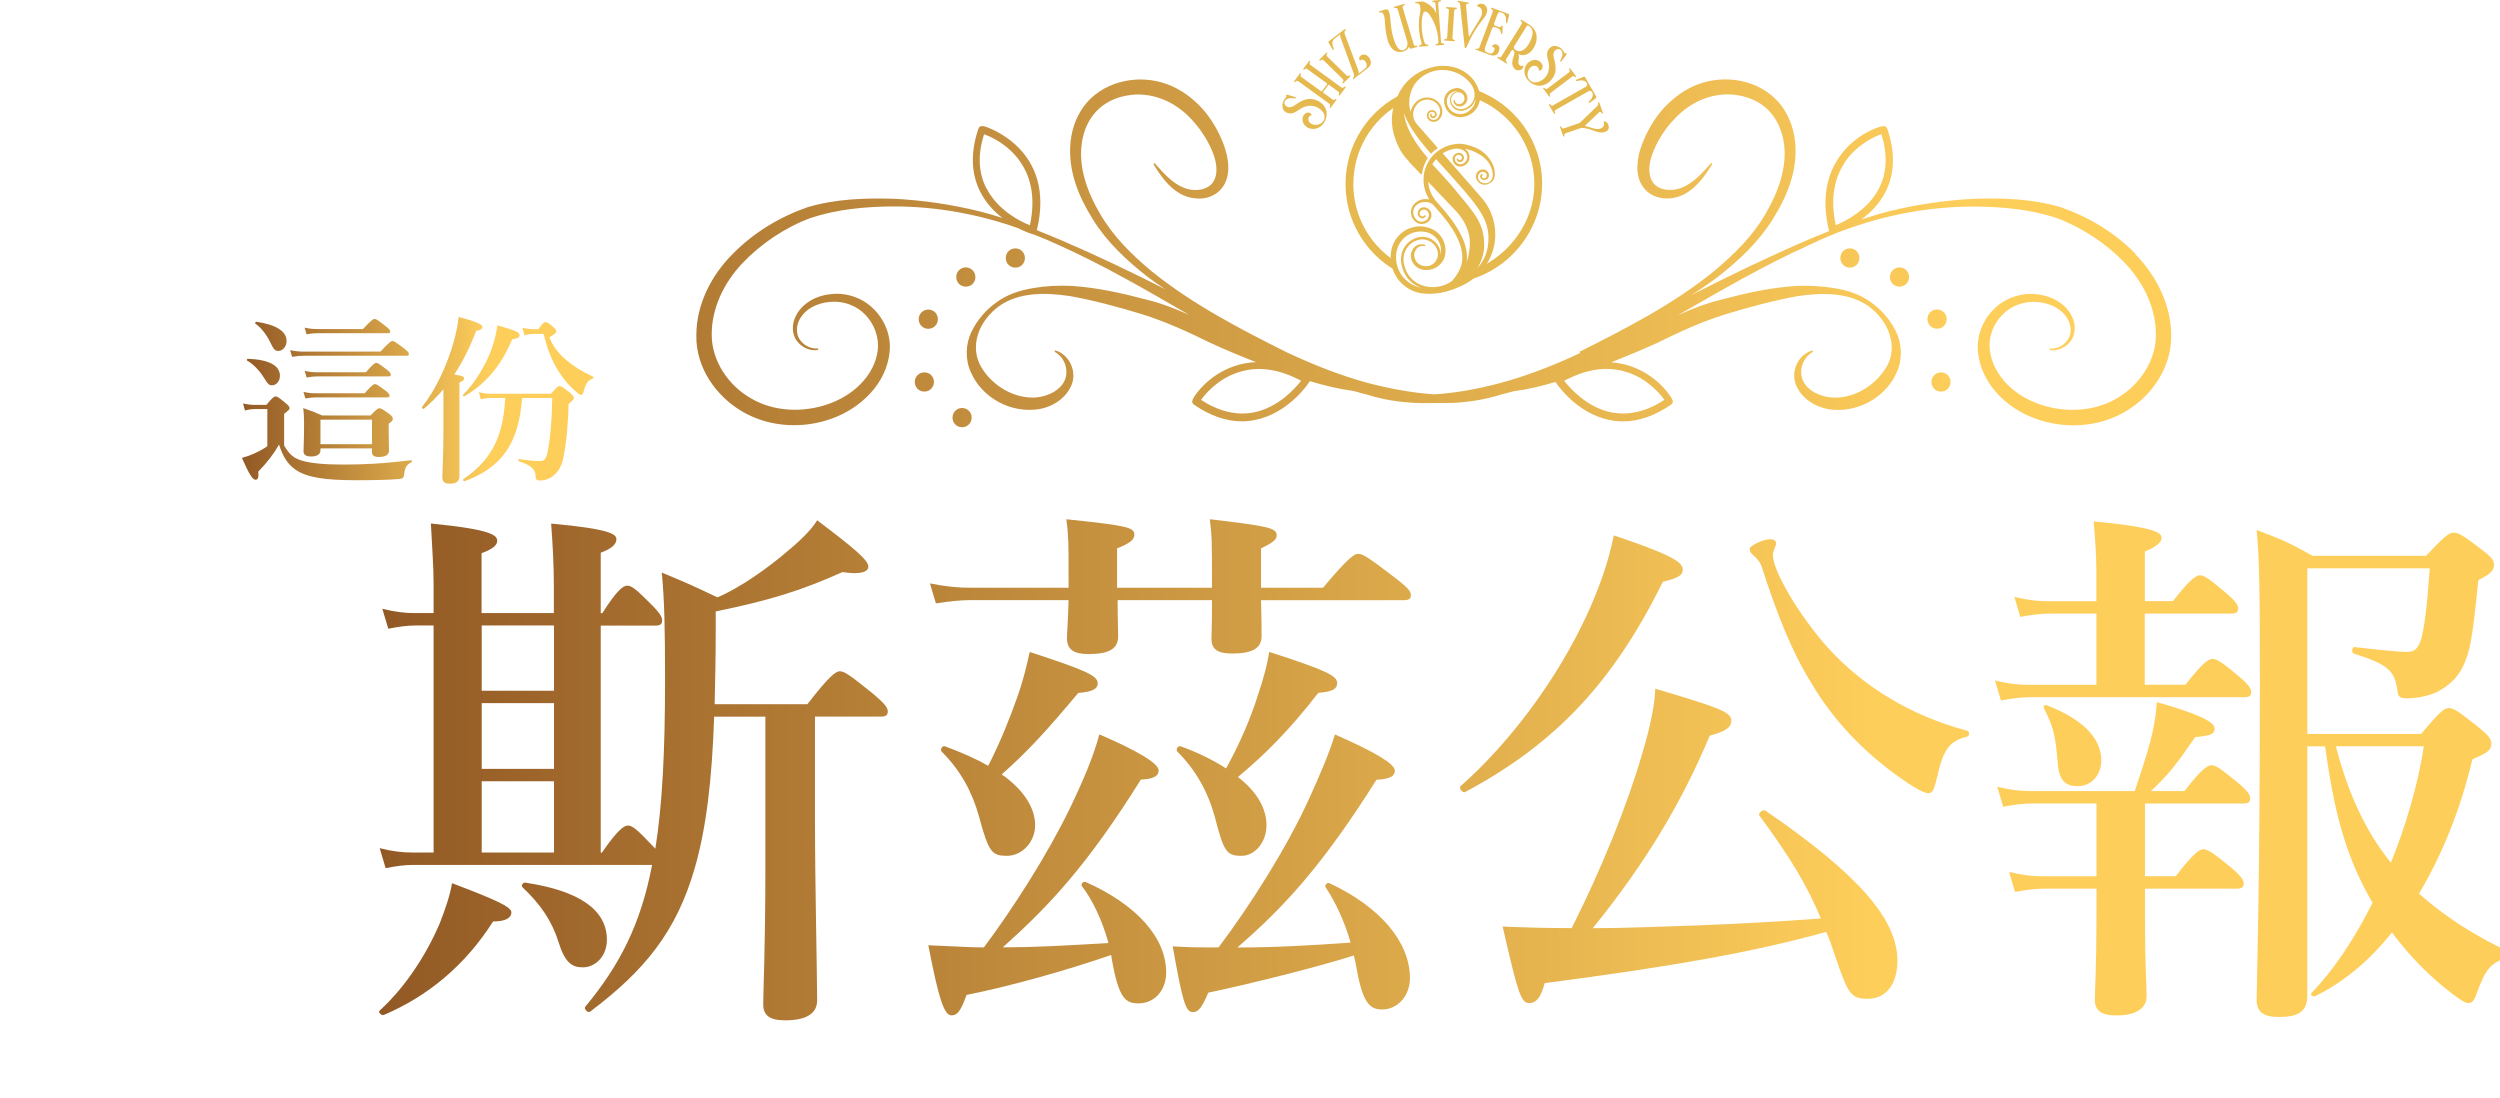
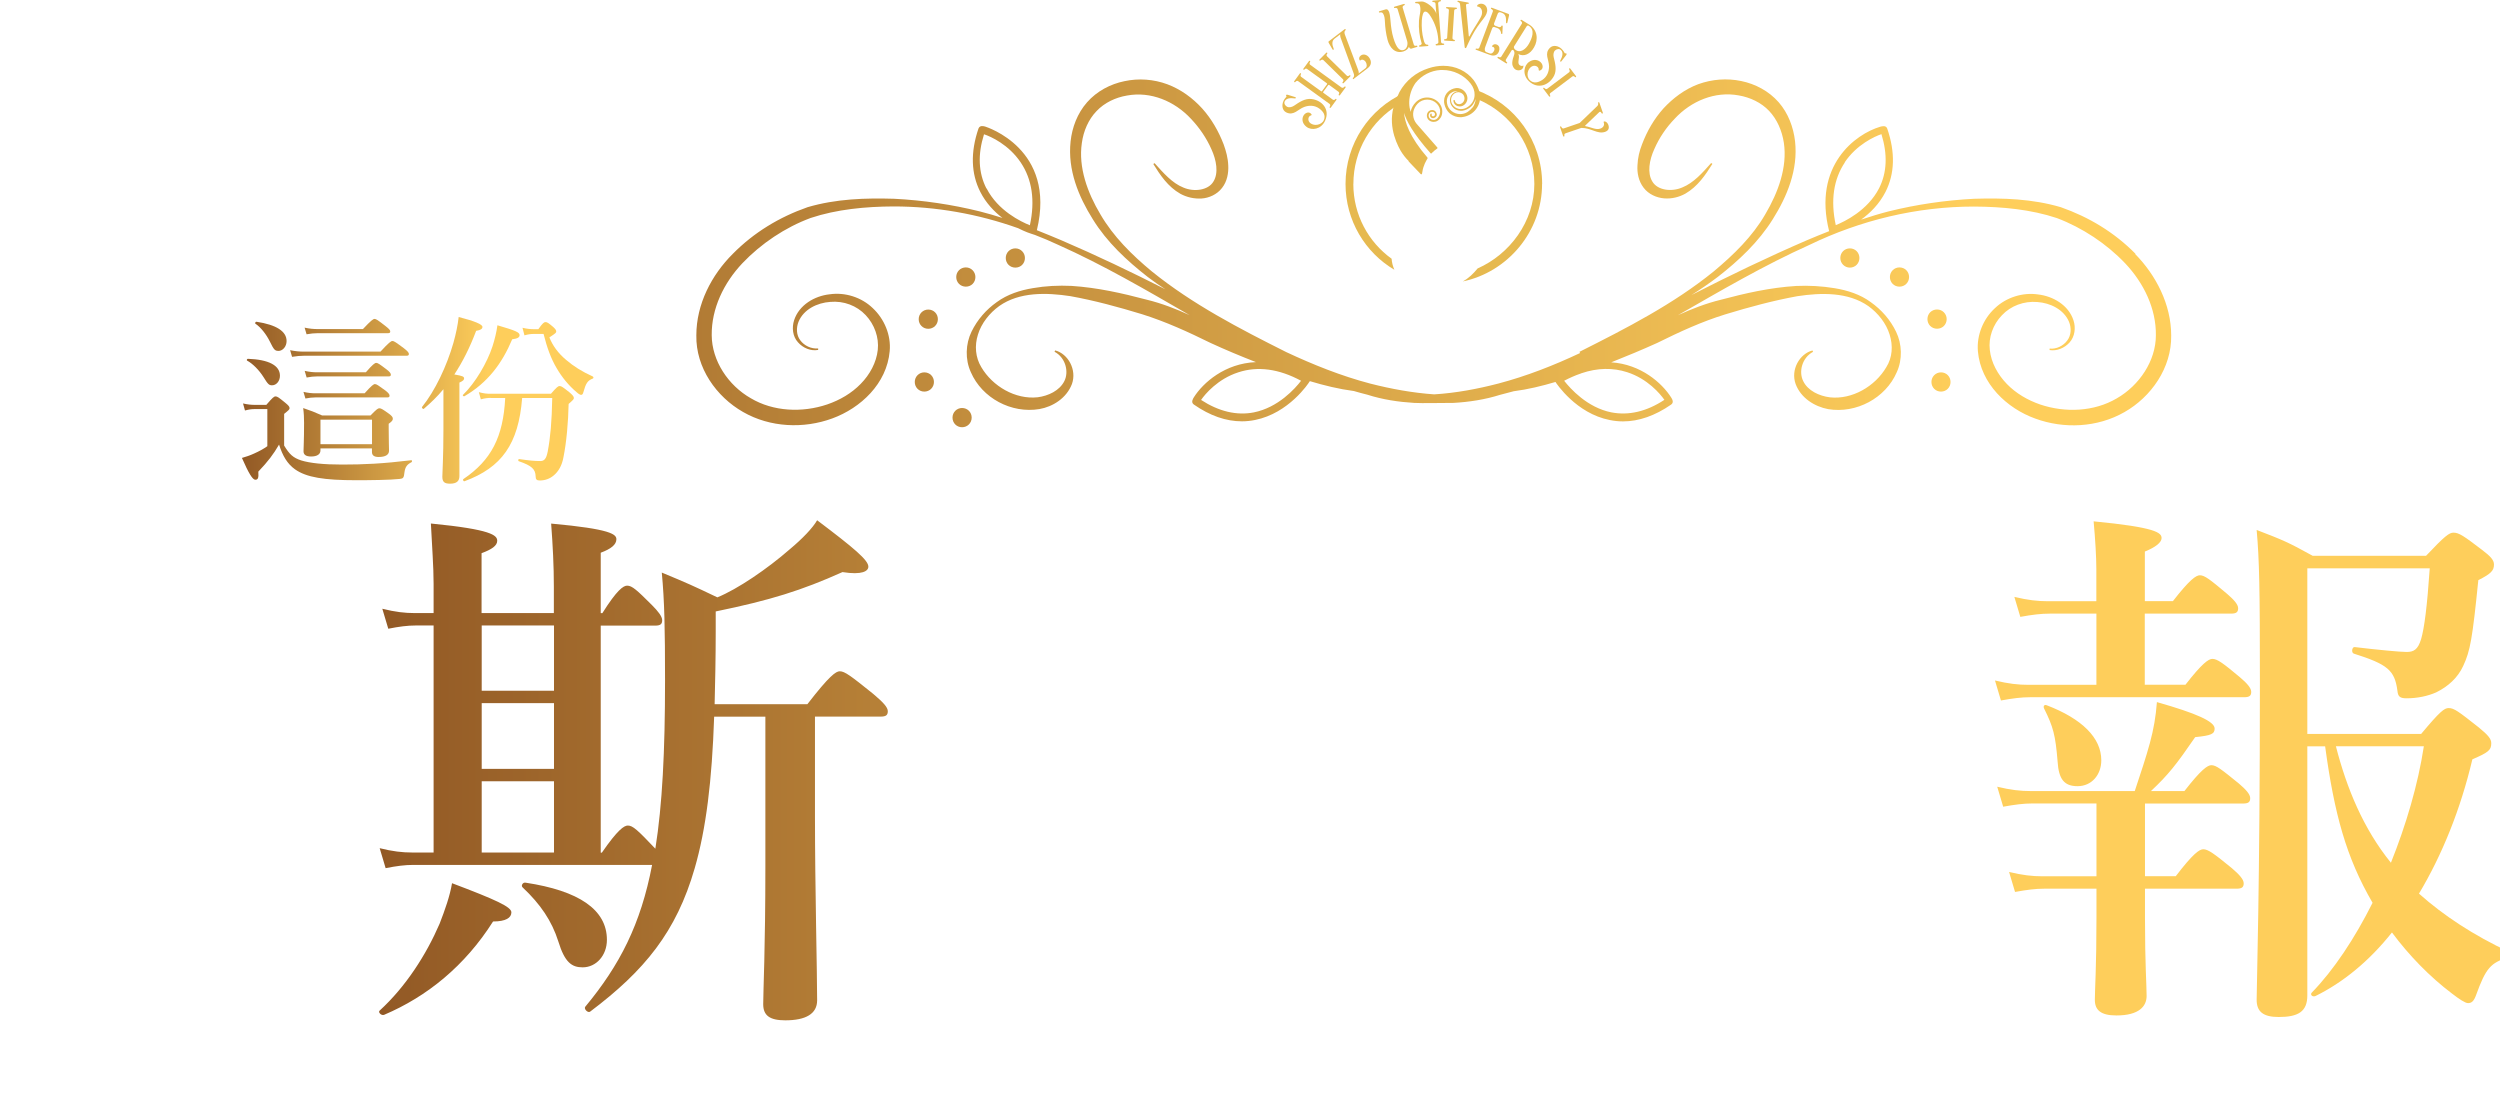
<svg xmlns="http://www.w3.org/2000/svg" xmlns:xlink="http://www.w3.org/1999/xlink" id="hk" width="369" height="162" viewBox="0 0 369 162">
  <defs>
    <style>
      .cls-1 {
        fill: url(#linear-gradient);
      }

      .cls-1, .cls-2, .cls-3, .cls-4, .cls-5, .cls-6, .cls-7, .cls-8, .cls-9, .cls-10, .cls-11, .cls-12, .cls-13, .cls-14 {
        stroke-width: 0px;
      }

      .cls-2 {
        fill: url(#linear-gradient-11);
      }

      .cls-3 {
        fill: url(#linear-gradient-12);
      }

      .cls-4 {
        fill: url(#linear-gradient-13);
      }

      .cls-5 {
        fill: url(#linear-gradient-10);
      }

      .cls-6 {
        fill: url(#linear-gradient-4);
      }

      .cls-7 {
        fill: url(#linear-gradient-2);
      }

      .cls-8 {
        fill: url(#linear-gradient-3);
      }

      .cls-9 {
        fill: url(#linear-gradient-8);
      }

      .cls-10 {
        fill: url(#linear-gradient-9);
      }

      .cls-11 {
        fill: url(#linear-gradient-7);
      }

      .cls-12 {
        fill: url(#linear-gradient-5);
      }

      .cls-13 {
        fill: url(#linear-gradient-6);
      }

      .cls-14 {
        fill: #e6b94f;
      }
    </style>
    <linearGradient id="linear-gradient" x1="55.96" y1="113.61" x2="370.59" y2="113.61" gradientUnits="userSpaceOnUse">
      <stop offset="0" stop-color="#925925" />
      <stop offset=".7" stop-color="#fece5b" />
    </linearGradient>
    <linearGradient id="linear-gradient-2" x1="35.71" y1="59.09" x2="87.61" y2="59.09" xlink:href="#linear-gradient" />
    <linearGradient id="linear-gradient-3" x1="35.71" y1="59.09" x2="87.61" y2="59.09" xlink:href="#linear-gradient" />
    <linearGradient id="linear-gradient-4" x1="25.58" y1="101.18" x2="392.82" y2="101.18" gradientTransform="translate(0 162.82) scale(1 -1)" gradientUnits="userSpaceOnUse">
      <stop offset="0" stop-color="#925925" />
      <stop offset=".72" stop-color="#fece5b" />
    </linearGradient>
    <linearGradient id="linear-gradient-5" y1="106.45" y2="106.45" xlink:href="#linear-gradient-4" />
    <linearGradient id="linear-gradient-6" y1="115.72" y2="115.72" xlink:href="#linear-gradient-4" />
    <linearGradient id="linear-gradient-7" y1="121.94" x2="392.82" y2="121.94" xlink:href="#linear-gradient-4" />
    <linearGradient id="linear-gradient-8" y1="124.75" y2="124.75" xlink:href="#linear-gradient-4" />
    <linearGradient id="linear-gradient-9" x1="25.58" y1="125.59" x2="392.82" y2="125.59" xlink:href="#linear-gradient-4" />
    <linearGradient id="linear-gradient-10" y1="106.45" x2="392.82" y2="106.45" xlink:href="#linear-gradient-4" />
    <linearGradient id="linear-gradient-11" y1="115.72" x2="392.82" y2="115.72" xlink:href="#linear-gradient-4" />
    <linearGradient id="linear-gradient-12" y1="121.94" x2="392.82" y2="121.94" xlink:href="#linear-gradient-4" />
    <linearGradient id="linear-gradient-13" y1="124.75" x2="392.82" y2="124.75" xlink:href="#linear-gradient-4" />
  </defs>
  <g id="EDIT">
    <g>
      <path class="cls-1" d="m72.77,136.02c-4.14,6.53-9.71,11.06-16.08,13.77-.4.16-.96-.4-.64-.64,3.82-3.5,6.85-8.2,8.84-12.82.8-2.07,1.51-4.06,1.83-5.97,6.53,2.47,8.76,3.5,8.76,4.3s-.8,1.35-2.71,1.35Zm16.08-10.19c2.31-3.34,3.26-3.98,3.82-3.98.72,0,1.43.64,4.06,3.42,1.03-6.45,1.43-14.41,1.43-24.76,0-7.72-.08-11.78-.48-16,3.82,1.59,4.54,1.91,8.2,3.66,2.95-1.19,7.4-4.22,10.67-7.08,1.91-1.59,3.42-3.18,4.06-4.3,5.49,4.14,7.56,5.89,7.56,6.85,0,.64-.88,1.27-3.82.8-6.05,2.71-10.59,4.14-18.71,5.81v3.02c0,3.82-.08,7.4-.16,10.67h13.69c3.26-4.22,4.22-4.86,4.78-4.86.72,0,1.59.64,4.94,3.34,1.51,1.27,2.15,1.99,2.15,2.55s-.24.8-1.04.8h-9.71v14.73c0,10.27.32,22.93.32,27.15,0,1.99-1.67,2.95-4.7,2.95-2.31,0-3.26-.72-3.26-2.39,0-1.99.32-8.12.32-20.38v-22.05h-7.56c-.32,9.47-1.19,16.56-2.87,22.37-2.71,9.39-7.4,15.12-15.44,21.17-.32.24-.96-.4-.72-.72,5.09-6.13,8.2-12.18,9.87-20.94h-35.27c-1.19,0-2.47.16-4.06.48l-.88-2.95c1.91.48,3.34.64,4.78.64h3.18v-33.51h-2.63c-1.19,0-2.47.16-4.06.48l-.88-2.95c1.91.48,3.34.64,4.78.64h2.79v-4.3c0-2.63-.24-5.57-.4-8.92,9,.88,9.79,1.75,9.79,2.55,0,.72-.8,1.27-2.31,1.83v8.84h10.67v-3.9c0-3.1-.16-6.13-.4-9.31,8.84.8,9.63,1.59,9.63,2.31,0,.8-.8,1.43-2.31,1.99v8.92h.24c2.15-3.42,3.1-4.06,3.66-4.06.72,0,1.43.64,3.66,2.87.88.88,1.51,1.67,1.51,2.23s-.24.8-1.03.8h-8.04v33.51h.16Zm-17.75-33.51v9.63h10.67v-9.63h-10.67Zm10.67,11.46h-10.67v9.71h10.67v-9.71Zm-10.67,11.54v10.51h10.67v-10.51h-10.67Zm14.89,27.46c-1.59,0-2.63-.72-3.58-3.82-.96-3.03-2.63-5.49-5.25-7.96-.32-.24,0-.8.4-.72,7.88,1.19,12.02,3.98,12.02,8.44,0,2.31-1.59,4.06-3.58,4.06Z" />
-       <path class="cls-1" d="m164,140.96c-6.69,2.31-14.97,4.62-21.33,5.89-.88,2.39-1.35,3.02-2.23,3.02-1.11,0-1.91-2.55-3.42-10.35,5.25.24,6.77.32,8.2.32,4.22-5.65,9.31-13.53,12.74-20.62,1.91-3.98,3.5-7.72,4.3-10.83,5.73,2.47,8.76,4.3,8.76,5.33,0,.88-.88,1.27-2.63,1.35-7.96,12.74-13.61,18.71-20.38,24.76,4.46,0,8.92-.24,15.6-.64-.88-3.26-2.39-6.45-3.9-8.36-.24-.32.16-.8.56-.64,7.64,3.42,11.86,8.28,11.86,13.37,0,2.63-1.75,4.54-4.06,4.54-1.91,0-2.95-.64-3.98-6.61l-.08-.56Zm22.13-52.38c.08,2.71.08,4.54.08,5.33,0,1.75-1.35,2.55-4.3,2.55-2.15,0-3.1-.56-3.1-2.23,0-.4.08-1.75.08-4.54v-1.11h-13.93c0,2.71.08,4.54.08,5.33,0,1.91-1.43,2.63-4.38,2.63-2.15,0-3.18-.64-3.18-2.39,0-.64.16-2.39.24-5.57h-14.49c-1.51,0-3.02.16-5.09.48l-.88-2.95c2.39.48,4.14.64,5.97.64h14.49v-1.83c0-4.94,0-5.73-.32-8.28,9.07.96,10.03,1.19,10.03,2.31,0,.72-.72,1.27-2.55,1.99v5.81h14.01c0-6.77,0-7.56-.32-10.11,8.68,1.03,9.87,1.27,9.87,2.39,0,.64-.64,1.11-2.31,1.91v5.81h9.15c3.66-4.38,4.62-5.01,5.17-5.01.72,0,1.67.64,5.41,3.5,1.75,1.35,2.39,1.99,2.39,2.55s-.24.8-1.04.8h-21.1Zm-33.35,33.28c0,2.39-1.91,4.46-4.14,4.46s-2.71-.48-4.14-5.81c-1.04-3.74-2.79-6.85-5.49-9.55-.32-.32.08-.96.48-.8,2.39.88,4.54,1.83,6.37,2.87,1.75-3.42,3.1-6.77,4.22-9.95.88-2.39,1.43-4.7,1.91-6.85,8.28,2.71,10.03,3.5,10.03,4.62,0,.88-.88,1.27-2.87,1.43-4.54,5.41-7.4,8.6-11.3,12.02,3.18,2.23,4.94,4.86,4.94,7.56Zm27.07,17.99c4.62-6.13,10.11-14.73,13.45-22.13,1.59-3.5,2.95-6.69,3.74-9.31,5.65,2.47,8.84,4.3,8.84,5.33,0,.88-.88,1.27-2.71,1.35-7.88,12.5-13.53,18.71-20.54,24.76,5.57,0,11.14-.32,16.72-.72-.88-3.1-2.31-6.13-3.66-8.12-.24-.32.16-.8.56-.64,7.48,3.5,11.86,8.68,11.86,14.01,0,2.55-1.75,4.62-4.14,4.62-1.99,0-2.95-1.27-3.9-6.93-.08-.32-.16-.72-.24-1.04-4.94,1.59-15.05,4.14-21.49,5.49-.88,2.07-1.43,2.87-2.23,2.87-1.11,0-1.51-1.27-3.02-9.71,2.63.16,3.5.16,5.57.16h1.19Zm7.08-17.99c0,2.39-1.67,4.46-3.66,4.46-2.23,0-2.63-.56-3.98-5.81-1.03-3.74-2.87-6.93-5.49-9.55-.32-.32.08-.96.48-.8,2.63.96,4.86,2.07,6.69,3.26,2.07-3.74,3.66-7.48,4.78-11.07.72-2.15,1.27-4.14,1.59-6.13,8.36,2.71,10.03,3.5,10.03,4.62,0,.88-.8,1.27-2.79,1.43-4.46,5.73-7.88,9.08-11.86,12.42,2.79,2.15,4.22,4.62,4.22,7.17Z" />
-       <path class="cls-1" d="m245.43,85.87c-7.32,14.89-15.92,23.96-29.21,31.05-.32.16-.96-.64-.64-.88,7.56-6.69,14.33-16,18.63-25.24,1.83-3.98,3.26-8.04,3.98-11.78,7.8,2.63,10.19,3.82,10.19,5.02,0,.88-.64,1.27-2.95,1.83Zm-17.43,59.23c-.56,2.07-1.19,2.95-2.31,2.95-1.19,0-1.67-1.51-3.9-11.3,3.42.16,6.77.24,10.19.24,4.46-8.84,8.2-18.15,10.35-25.55,1.19-3.9,1.91-7.32,1.99-9.79,9.71,2.87,11.22,3.5,11.22,4.7,0,1.04-.8,1.59-3.18,2.23-4.06,9.71-9.39,18.71-17.27,28.42,5.01,0,10.03-.24,15.12-.4,6.21-.24,12.42-.56,18.55-1.04-2.07-4.93-4.46-8.92-9.08-15.2-.24-.32.56-.96.88-.72,13.61,9.31,19.5,16,19.5,22.13,0,3.5-1.67,5.65-4.38,5.65-2.47,0-2.87-.56-4.86-6.45-.4-1.19-.8-2.39-1.27-3.42-10.91,3.03-22.69,5.09-41.55,7.56Zm57.95-30.57c-.48,2.15-.72,2.55-1.35,2.55s-2.31-.96-4.3-2.39c-5.25-3.74-9.71-8.36-12.98-13.93-2.79-4.46-5.01-10.03-7.32-17.19-.24-.64-.56-1.04-1.19-1.59-.4-.32-.56-.64-.56-.96,0-.48,1.99-1.43,3.03-1.43.56,0,.88.24.88.64,0,.24-.48,1.19-.48,1.59s.08.88.24,1.43c.96,3.03,4.3,8.36,7.8,12.26,5.25,5.81,12.26,10.11,20.62,12.34.4.08.4.8,0,.88-2.55.64-3.5,1.83-4.38,5.81Z" />
      <path class="cls-1" d="m316.6,101.07h5.97c2.47-3.18,3.42-3.82,3.98-3.82.72,0,1.59.64,4.06,2.71,1.04.88,1.67,1.59,1.67,2.15s-.24.8-1.04.8h-31.6c-1.27,0-2.55.16-4.3.48l-.88-2.95c1.99.48,3.42.64,4.94.64h10.03v-10.51h-6.85c-1.35,0-2.63.16-4.38.48l-.88-2.95c1.99.48,3.42.64,4.93.64h7.17v-4.78c0-1.75-.16-4.38-.4-7.01,9.16.88,10.03,1.67,10.03,2.47,0,.64-.88,1.35-2.47,1.99v7.32h4.14c2.47-3.18,3.42-3.82,3.98-3.82.72,0,1.51.64,3.98,2.71,1.03.88,1.67,1.59,1.67,2.15s-.24.8-1.04.8h-12.74v10.51Zm0,28.26h4.54c2.55-3.34,3.5-3.98,4.06-3.98.72,0,1.59.64,4.22,2.79,1.12.96,1.75,1.67,1.75,2.23s-.24.8-1.04.8h-13.53v4.3c0,6.93.24,9.87.24,11.54,0,1.51-1.11,2.87-4.46,2.87-2.31,0-3.18-.8-3.18-2.31s.24-4.78.24-12.18v-4.22h-7.72c-1.27,0-2.55.16-4.3.48l-.88-2.95c1.99.48,3.42.64,4.94.64h7.96v-10.75h-9.47c-1.27,0-2.55.16-4.3.48l-.88-2.95c1.99.48,3.42.64,4.94.64h15.36c.96-2.87,1.67-5.02,2.23-7.08.56-2.07.88-3.9,1.04-6.05,5.89,1.67,8.52,2.87,8.52,3.9,0,.8-.48,1.03-2.87,1.27-2.79,4.06-3.98,5.57-6.53,7.96h4.94c2.47-3.18,3.42-3.82,3.98-3.82.72,0,1.51.64,4.06,2.71,1.04.88,1.67,1.59,1.67,2.15s-.24.8-1.04.8h-14.49v10.75Zm-9.95-13.29c-1.99,0-2.79-1.04-2.95-3.66-.32-3.9-.64-5.09-1.99-7.8-.16-.32,0-.64.4-.48,5.17,1.99,8.04,4.78,8.04,8.12,0,2.15-1.43,3.82-3.5,3.82Zm33.91,30.89c0,2.39-1.35,3.18-4.22,3.18-2.31,0-3.26-.8-3.26-2.55,0-2.07.48-16.48.48-46.89,0-13.77-.08-17.99-.48-22.45,3.9,1.51,4.54,1.75,8.28,3.82h16.72c2.79-2.95,3.42-3.42,4.06-3.42.8,0,1.51.48,4.22,2.55,1.27.96,1.75,1.51,1.75,2.15,0,.88-.4,1.35-2.31,2.31-.88,8.68-1.19,10.43-2.23,12.66-.8,1.75-2.23,3.03-3.98,3.9-1.27.56-2.79.88-4.38.88-.96,0-1.27-.24-1.35-1.11-.4-3.03-1.43-3.9-6.45-5.49-.4-.16-.24-1.04.16-.96,3.34.4,6.69.72,7.64.72,1.04,0,1.67-.32,2.15-1.91.48-1.67.88-4.78,1.27-10.43h-18.07v24.44h16.8c2.79-3.34,3.42-3.82,4.06-3.82.8,0,1.43.48,4.46,2.87,1.35,1.11,1.83,1.67,1.83,2.31,0,1.03-.4,1.35-2.79,2.39-1.75,7.4-4.46,14.09-7.88,19.82,3.66,3.26,8.04,6.13,13.29,8.6.4.16.32.72-.08.8-2.63.8-3.34,1.59-4.78,5.57-.32.88-.64,1.19-1.19,1.19-.4,0-1.27-.56-2.39-1.43-3.26-2.47-6.29-5.57-8.84-9-3.34,4.22-7.24,7.4-11.3,9.39-.4.16-.8-.16-.56-.48,3.26-3.34,6.37-8.04,9-13.29-3.9-6.69-5.65-13.14-7-23.09h-2.63v36.78Zm4.22-36.78c1.59,6.21,4.06,12.18,8.12,17.19,2.23-5.57,3.98-11.46,4.86-17.19h-12.98Z" />
    </g>
  </g>
  <g id="EDIT-2" data-name="EDIT">
    <g>
      <path class="cls-7" d="m41.93,65.75c.8,1.33,1.33,1.81,2.53,2.21,1.3.4,3.3.61,6.04.61,3.19,0,6.01-.13,10.21-.64.13-.03.13.24.03.29-.64.32-.93.69-1.04,1.49-.08.82-.19.93-.69.98-1.41.16-4.52.19-6.44.19-4.65,0-7.34-.4-9.04-1.62-1.12-.8-1.81-1.97-2.34-3.64-.85,1.46-1.6,2.45-3.06,3.99.08.98-.08,1.2-.45,1.2-.4,0-.98-.96-1.97-3.22.56-.16,1.2-.37,1.78-.64.72-.32,1.41-.69,1.97-1.09v-5.48h-1.84c-.45,0-.88.05-1.46.21l-.29-1.04c.69.16,1.22.21,1.76.21h1.68c.93-1.09,1.14-1.25,1.36-1.25.27,0,.48.16,1.46.96.45.37.61.56.61.77,0,.19-.08.27-.8.85v4.65Zm-1.78-8.88c-.45,0-.61-.16-1.28-1.25-.64-1.01-1.6-1.97-2.39-2.39-.11-.05-.03-.27.11-.27,3.08.11,4.73.98,4.73,2.5,0,.77-.51,1.41-1.17,1.41Zm.93-5.08c-.51,0-.67-.19-1.25-1.38-.51-1.04-1.33-2.1-2.13-2.63-.11-.08.03-.32.16-.29,2.93.45,4.44,1.41,4.44,2.85,0,.8-.56,1.46-1.22,1.46Zm15.08.11c1.25-1.36,1.57-1.57,1.76-1.57.24,0,.53.21,1.68,1.06.56.43.75.67.75.85s-.08.27-.35.27h-15.16c-.53,0-1.04.05-1.73.16l-.29-.98c.8.16,1.41.21,2.02.21h11.33Zm-8.86,14.26v.32c0,.58-.51.9-1.38.9-.77,0-1.12-.27-1.12-.77,0-.69.08-1.38.08-4.2,0-.72-.03-1.44-.13-2.18,1.3.45,1.52.53,2.79,1.09h7.15c.88-.9,1.09-1.06,1.3-1.06.27,0,.51.16,1.41.8.43.32.58.51.58.72,0,.27-.11.4-.61.77v.67c0,1.73.05,2.93.05,3.3,0,.61-.53.93-1.54.93-.66,0-.98-.24-.98-.74v-.53h-7.61Zm6.52-8.11c1.01-1.14,1.33-1.36,1.52-1.36.24,0,.53.21,1.52.93.43.32.64.58.64.77s-.08.27-.35.27h-10.61c-.45,0-.88.05-1.46.16l-.29-.98c.69.16,1.22.21,1.76.21h7.29Zm-.24-9.49c1.2-1.28,1.52-1.49,1.7-1.49.24,0,.53.21,1.6,1.04.51.4.72.61.72.8s-.08.27-.35.27h-10.4c-.48,0-.96.05-1.6.16l-.29-.98c.74.16,1.33.21,1.89.21h6.73Zm.43,6.38c1.01-1.17,1.33-1.38,1.52-1.38.24,0,.53.21,1.52.96.43.32.64.58.64.77s-.08.27-.35.27h-10.59c-.45,0-.9.05-1.49.16l-.29-.98c.72.16,1.28.21,1.81.21h7.23Zm.9,7h-7.61v3.62h7.61v-3.62Z" />
      <path class="cls-8" d="m65.44,57.46c-.88,1.06-1.84,1.99-2.87,2.87-.11.11-.37-.13-.27-.27,1.92-2.39,3.64-6.01,4.63-9.47.37-1.33.64-2.61.77-3.8,2.39.61,3.51,1.09,3.51,1.46,0,.29-.27.48-.93.58-.93,2.47-1.99,4.57-3.22,6.44,1.25.21,1.44.32,1.44.59,0,.21-.16.37-.69.61v13.8c0,.77-.45,1.12-1.38,1.12-.85,0-1.14-.27-1.14-1.04,0-.69.16-2.77.16-6.97v-5.93Zm2.9.82c1.83-1.78,3.56-4.73,4.36-7.18.32-1.01.58-2.05.72-3.09,2.74.8,3.27,1.04,3.27,1.46,0,.32-.29.51-1.09.61-1.49,3.56-3.62,6.41-7.05,8.4-.11.08-.32-.13-.21-.21Zm4.12.45c-.45,0-.9.05-1.49.21l-.29-1.06c.67.19,1.17.24,1.68.24h8.96c.85-.98,1.06-1.14,1.28-1.14.27,0,.48.16,1.49.96.45.4.61.59.61.8,0,.19-.08.27-.77.88-.05,2.63-.32,5.72-.77,7.9-.21,1.17-.72,2.07-1.44,2.66-.56.48-1.28.74-2.05.74-.45,0-.61-.16-.61-.61-.03-1.06-.56-1.57-2.47-2.23-.16-.05-.11-.35.05-.32,1.44.21,2.23.29,3.11.29.61,0,.88-.35,1.09-1.38.4-2.1.61-4.47.67-7.93h-4.44c-.53,6.81-3.03,10.27-8.51,12.29-.16.05-.29-.24-.16-.32,4.12-2.79,5.88-6.22,6.17-11.97h-2.1Zm6.99-10.13c.64-.9.85-1.06,1.06-1.06.27,0,.48.16,1.14.72.29.27.45.45.45.66,0,.19-.08.27-1.01.88.48,1.22,1.3,2.34,2.47,3.32,1.04.9,2.34,1.73,3.94,2.45.13.08.13.27-.03.32-.77.29-1.01.74-1.36,1.99-.08.29-.16.4-.35.4-.13,0-.37-.13-.66-.4-1.17-.98-2.18-2.23-2.95-3.56-.82-1.38-1.41-3.01-1.92-5.03h-1.44c-.43,0-.82.05-1.38.21l-.29-1.12c.67.16,1.17.21,1.68.21h.64Z" />
    </g>
  </g>
  <g id="Layer_2_copy_13" data-name="Layer 2 copy 13">
    <path class="cls-6" d="m142,60.22c-.77,0-1.41.62-1.41,1.42s.62,1.42,1.41,1.42,1.42-.62,1.42-1.42-.62-1.42-1.42-1.42Z" />
    <path class="cls-12" d="m136.43,54.96c-.77,0-1.41.62-1.41,1.42s.62,1.42,1.41,1.42,1.42-.62,1.42-1.42-.62-1.42-1.42-1.42Z" />
    <path class="cls-13" d="m137.01,45.69c-.77,0-1.41.62-1.41,1.42s.62,1.42,1.41,1.42,1.42-.62,1.42-1.42-.62-1.42-1.42-1.42Z" />
    <path class="cls-11" d="m143.97,40.89c0-.77-.62-1.42-1.41-1.42s-1.42.62-1.42,1.42.62,1.42,1.42,1.42,1.41-.62,1.41-1.42Z" />
    <path class="cls-9" d="m151.28,38.08c0-.77-.62-1.42-1.41-1.42s-1.42.62-1.42,1.42.62,1.42,1.42,1.42,1.41-.62,1.41-1.42Z" />
    <path class="cls-10" d="m315.2,37.46c-3.12-3.16-6.87-5.42-11.03-6.88-4.22-1.24-8.53-1.37-12.8-1.24-4.26.22-8.49.84-12.6,1.86-1.37.35-2.72.77-4.07,1.22,1.33-.97,2.67-2.28,3.6-4.09,1.37-2.7,1.46-5.84.26-9.34-.18-.53-.77-.35-1.02-.29-3.67,1.08-9.99,5.73-7.56,15.42-1.08.42-2.14.86-3.21,1.31-5.79,2.5-11.49,5.24-17.11,8.12,1.33-.84,2.63-1.73,3.89-2.68,3.07-2.39,6.01-5.13,8.13-8.54,2.08-3.32,3.74-7.26,3.27-11.48-.24-2.06-1-4.14-2.43-5.77-1.44-1.64-3.45-2.7-5.52-3.12-2.1-.44-4.29-.27-6.32.46-2.01.75-3.74,2.06-5.15,3.58-1.39,1.55-2.43,3.36-3.16,5.29-.38.97-.64,2.01-.68,3.12-.07,1.08.15,2.32.91,3.3.73.97,1.92,1.48,3.03,1.57,1.11.09,2.19-.18,3.12-.69,1.83-1.06,2.98-2.77,4-4.4l-.18-.13c-1.28,1.44-2.59,2.94-4.27,3.61-1.59.69-3.67.42-4.42-.89-.77-1.26-.44-3.16.29-4.76.73-1.68,1.77-3.21,3.01-4.49,2.43-2.63,5.97-4.09,9.44-3.45,1.7.29,3.34,1.06,4.51,2.3,1.17,1.24,1.9,2.92,2.17,4.71.53,3.58-.84,7.32-2.74,10.53-1.88,3.27-4.66,5.97-7.6,8.43-5.97,4.85-12.93,8.41-19.83,11.88l.09.18c-3.91,1.84-7.91,3.41-12.09,4.51-3.09.8-6.23,1.39-9.44,1.59-3.18-.22-6.34-.8-9.44-1.59-4.29-1.13-8.38-2.77-12.4-4.65-6.92-3.47-13.84-7.06-19.83-11.9-2.94-2.43-5.7-5.16-7.6-8.43-1.92-3.21-3.27-6.95-2.74-10.53.24-1.77.97-3.47,2.17-4.71,1.17-1.24,2.79-2.01,4.51-2.3,3.47-.64,7.01.82,9.44,3.45,1.24,1.31,2.28,2.83,3.01,4.49.73,1.59,1.08,3.5.29,4.76-.75,1.28-2.83,1.57-4.42.89-1.68-.66-2.98-2.19-4.27-3.61l-.18.13c1.02,1.64,2.14,3.34,4,4.4.95.51,2.01.75,3.12.69,1.08-.07,2.28-.58,3.03-1.57.75-.95.97-2.21.91-3.3-.04-1.11-.33-2.15-.68-3.12-.73-1.9-1.77-3.74-3.16-5.29-1.39-1.53-3.14-2.83-5.15-3.58-2.03-.75-4.24-.91-6.32-.46-2.08.42-4.09,1.48-5.53,3.12-1.44,1.64-2.21,3.72-2.43,5.77-.46,4.23,1.19,8.16,3.27,11.48,2.1,3.41,5.04,6.13,8.13,8.54.84.64,1.7,1.24,2.59,1.81-5.06-2.57-10.19-5.02-15.41-7.26-1.17-.51-2.37-.97-3.56-1.46,2.92-12.04-7.49-15.24-7.6-15.29-.24-.07-.82-.24-1.02.29-1.19,3.5-1.1,6.64.27,9.34.84,1.66,2.06,2.92,3.27,3.85-1.11-.35-2.23-.69-3.36-.97-4.13-1.02-8.33-1.64-12.6-1.86-4.24-.13-8.58,0-12.8,1.24-4.16,1.46-7.91,3.72-11.03,6.88-3.14,3.12-5.39,7.43-5.39,12.04-.09,4.78,2.96,9.07,6.9,11.31,4,2.3,8.95,2.5,13.17.95,4.18-1.53,8.05-5.13,8.47-9.93.22-2.37-.8-4.76-2.5-6.35-1.68-1.62-4.11-2.37-6.37-2.04-2.21.24-4.51,1.57-5.24,3.83-.35,1.08-.22,2.39.57,3.25.75.86,1.9,1.33,2.98,1.13v-.22c-1.04.09-2.06-.42-2.63-1.19-.6-.77-.62-1.86-.27-2.74.75-1.84,2.76-2.81,4.69-2.94,1.97-.18,3.91.55,5.22,1.95,1.3,1.37,1.99,3.3,1.79,5.13-.2,1.86-1.17,3.65-2.52,5.02-1.35,1.39-3.07,2.39-4.93,3.03-3.71,1.26-7.98,1.06-11.29-.91-3.34-1.9-5.75-5.53-5.77-9.31-.04-3.92,1.77-7.7,4.53-10.62,2.76-2.9,6.32-5.29,10.08-6.68,3.85-1.28,8.09-1.68,12.24-1.7,6.23,0,12.47,1.11,18.37,3.21,1.08.55,1.86.8,1.94.82l.55.18c1.15.44,2.3.93,3.43,1.46,6.7,2.99,13.04,6.7,19.41,10.38-2.03-.93-4.15-1.75-6.32-2.28-3.67-.97-7.29-1.79-11.12-2.04-1.92-.09-3.82,0-5.7.33-1.88.31-3.76.91-5.33,2.06-1.57,1.11-2.87,2.59-3.74,4.38-.86,1.77-.97,4.07-.09,5.97,1.66,3.83,5.99,6.13,10.12,5.44,2.01-.35,4.02-1.64,4.8-3.7.75-2.1-.57-4.47-2.48-4.96l-.09.2c1.63.86,2.14,2.94,1.46,4.31-.71,1.44-2.39,2.21-3.96,2.41-3.27.35-6.65-1.62-8.31-4.45-.86-1.42-1.02-3.16-.49-4.82.51-1.66,1.7-3.16,3.14-4.2,2.98-2.1,6.96-1.99,10.48-1.46,3.56.64,7.16,1.62,10.63,2.68,3.51,1.11,6.7,2.57,10.08,4.23,2.21,1.02,4.44,1.95,6.7,2.83-4.57.18-7.8,3.03-9.17,5.2-.13.22-.46.73,0,1.06,2.39,1.66,4.75,2.48,7.1,2.48.64,0,1.3-.07,1.94-.2,4.99-1,7.91-5.44,8.02-5.64l.07-.09c2.12.64,4.29,1.17,6.5,1.46.64.18,1.3.38,1.95.53,2.28.73,4.62,1.08,6.92,1.22.82.04,1.64.04,2.48.02h.88c.82,0,1.63,0,2.47-.02,2.3-.13,4.66-.49,6.87-1.19.71-.18,1.35-.35,2.01-.53,2.1-.27,4.15-.77,6.17-1.37.13.2,3.05,4.65,8.02,5.62.64.13,1.28.2,1.95.2,2.34,0,4.73-.84,7.1-2.48.46-.33.15-.82,0-1.06-1.35-2.12-4.44-4.89-8.84-5.18,2.28-.91,4.53-1.84,6.76-2.85,3.36-1.66,6.56-3.14,10.08-4.23,3.47-1.06,7.1-2.04,10.63-2.68,3.51-.53,7.47-.64,10.48,1.46,1.44,1.04,2.63,2.54,3.14,4.2.53,1.66.4,3.41-.49,4.82-1.66,2.83-5.04,4.8-8.31,4.45-1.59-.2-3.27-.97-3.96-2.41-.68-1.37-.18-3.43,1.46-4.31l-.09-.2c-1.9.49-3.25,2.85-2.48,4.96.77,2.06,2.79,3.32,4.8,3.7,4.13.69,8.47-1.62,10.12-5.44.88-1.9.77-4.2-.09-5.97-.86-1.79-2.17-3.27-3.74-4.38-1.55-1.15-3.45-1.75-5.33-2.06s-3.78-.42-5.7-.33c-3.82.24-7.45,1.06-11.12,2.04-2.17.53-4.29,1.35-6.32,2.28,6.37-3.65,12.71-7.37,19.41-10.38,7.58-3.67,15.91-5.66,24.29-5.66,4.16.02,8.4.42,12.24,1.7,3.76,1.42,7.32,3.78,10.08,6.68,2.76,2.92,4.58,6.7,4.53,10.62,0,3.76-2.43,7.39-5.77,9.31-3.34,1.97-7.6,2.15-11.29.91-1.86-.64-3.58-1.64-4.93-3.03-1.35-1.39-2.32-3.16-2.52-5.02-.22-1.84.46-3.76,1.79-5.13,1.3-1.39,3.25-2.12,5.22-1.95,1.92.13,3.93,1.11,4.69,2.94.35.88.33,1.95-.27,2.74-.57.77-1.59,1.31-2.61,1.19v.22c1.06.18,2.21-.29,2.96-1.13.77-.86.93-2.17.57-3.25-.73-2.26-3.03-3.58-5.24-3.83-2.23-.33-4.68.42-6.37,2.04-1.7,1.57-2.7,3.96-2.5,6.35.42,4.8,4.29,8.43,8.46,9.93,4.22,1.55,9.15,1.35,13.17-.95,3.93-2.23,6.98-6.53,6.9-11.31,0-4.6-2.26-8.92-5.33-12.04h.02Zm-42.92-13.5c1.77-2.63,4.4-3.81,5.42-4.16.93,3.01.82,5.69-.35,7.99-1.68,3.27-5.06,4.91-6.39,5.44-.79-3.65-.33-6.77,1.35-9.27h-.02Zm-126.69,3.85c-1.17-2.3-1.3-4.98-.35-7.99,1.02.33,3.65,1.53,5.42,4.16,1.68,2.5,2.14,5.62,1.35,9.27-1.33-.53-4.71-2.15-6.39-5.44h-.02Zm39.47,33.06c-2.52.49-5.15-.13-7.78-1.84.6-.88,2.48-3.1,5.48-4.07,2.87-.95,5.99-.53,9.28,1.24-.88,1.15-3.38,3.96-6.99,4.67Zm60.58-1.84c-2.63,1.73-5.26,2.32-7.78,1.84-3.6-.71-6.1-3.54-6.99-4.67.8-.42,1.59-.77,2.37-1.04.07,0,.11-.04.18-.07,2.37-.8,4.64-.84,6.76-.15,3.01.97,4.86,3.19,5.48,4.07l-.02.02Z" />
    <path class="cls-5" d="m286.49,54.96c-.77,0-1.41.62-1.41,1.42s.62,1.42,1.41,1.42,1.41-.62,1.41-1.42-.62-1.42-1.41-1.42Z" />
    <path class="cls-2" d="m287.33,47.1c0-.77-.62-1.42-1.42-1.42s-1.42.62-1.42,1.42.62,1.42,1.42,1.42,1.42-.62,1.42-1.42Z" />
    <path class="cls-3" d="m280.36,39.47c-.77,0-1.41.62-1.41,1.42s.62,1.42,1.41,1.42,1.42-.62,1.42-1.42-.62-1.42-1.42-1.42Z" />
    <path class="cls-4" d="m271.63,38.08c0,.77.62,1.42,1.41,1.42s1.41-.62,1.41-1.42-.62-1.42-1.41-1.42-1.41.62-1.41,1.42Z" />
    <path class="cls-14" d="m191.2,14.34c.12.05.06.21-.05.19-.71-.1-1.3-.05-1.53.44-.14.3.08.66.38.8.32.15.74.01,1.02-.18.75-.51,1.58-1.08,2.53-.98,1.59.18,2.8,1.54,2.03,3.22-.57,1.25-1.96,1.49-2.74.89-.64-.49-.69-1.12-.49-1.57.24-.53.91-.78,1.24-.26.03.06,0,.12-.07.14-.46.12-.51.7-.24,1.02.55.64,1.77.44,2.11-.3.33-.74-.09-1.3-.65-1.72-.68-.5-1.5-.52-2.25-.24-.9.33-1.53,1.33-2.62.81-.62-.29-.72-1.07-.43-1.7.1-.23.26-.43.43-.62.08-.08-.1-.11-.04-.24.04-.08.14-.08.21-.06l1.16.36h0Z" />
    <path class="cls-14" d="m197.76,14.05c-.08.11-.24-.01-.16-.12.07-.1.11-.28-.03-.38l-1.4-1.02s-.1-.01-.13.03l-.74,1.01s-.02.1.02.12l1.4,1.02c.14.1.3.02.37-.08.08-.11.24,0,.16.12l-.83,1.14c-.08.1-.24-.01-.16-.12.08-.1.14-.32,0-.42l-4.67-3.38c-.14-.1-.33.02-.4.13-.08.1-.24-.01-.16-.12l.83-1.14c.08-.11.24,0,.16.12-.07.1-.11.27.03.38l2.96,2.14s.09.01.12-.03l.74-1.01s.03-.1,0-.13l-2.96-2.14c-.14-.1-.3-.02-.37.09-.08.11-.24-.01-.16-.12l.83-1.13c.08-.11.24,0,.16.12-.07.1-.14.32,0,.42l4.66,3.38c.14.1.33-.03.41-.13.08-.11.24,0,.16.12l-.83,1.13h0Z" />
-     <path class="cls-14" d="m198.31,12.27c-.09.09-.24-.04-.14-.14.09-.09.19-.29.06-.42l-2.91-2.85c-.13-.12-.33-.02-.42.07-.09.09-.24-.04-.14-.14l.99-1c.1-.1.24.04.14.14-.09.09-.15.25-.02.38l2.91,2.85c.13.13.3.06.38-.03.1-.1.24.04.14.14l-.99,1h0Z" />
+     <path class="cls-14" d="m198.31,12.27c-.09.09-.24-.04-.14-.14.09-.09.19-.29.06-.42l-2.91-2.85c-.13-.12-.33-.02-.42.07-.09.09-.24-.04-.14-.14l.99-1c.1-.1.24.04.14.14-.09.09-.15.25-.02.38l2.91,2.85c.13.13.3.06.38-.03.1-.1.24.04.14.14l-.99,1Z" />
    <path class="cls-14" d="m199.83,11.66c-.11.08-.23-.07-.12-.16.19-.15.18-.44.1-.64l-1.94-5.31c-.05-.15-.08-.33-.04-.49l-.84.64c-.43.33-.4.86-.13,1.52.04.11-.11.2-.17.09l-.57-.98c-.04-.07-.07-.17,0-.22l2.35-1.8c.11-.08.23.08.12.16-.2.15-.16.42-.09.62l1.98,5.28c.06.15.1.37.05.48l1.02-.78c.28-.21.19-.7,0-.97-.15-.22-.51-.42-.74-.19-.04.04-.11.02-.14-.03-.14-.25-.04-.51.18-.68.41-.31.94-.1,1.22.28.4.54.38,1.14-.18,1.57l-2.08,1.59Z" />
    <path class="cls-14" d="m208.33,7.18c-.2.06-.32-.13-.38-.3-.07.31-.42.6-.83.72-1.23.36-2.02-.59-2.32-1.73-.23-.89-.35-1.8-.39-2.71-.02-.4-.05-.81-.27-1.16-.12-.19-.32-.2-.49-.15-.13.04-.18-.15-.06-.19l.91-.27c.56-.17.67.81.74,1.68.07.86.18,1.73.43,2.55.46,1.54.96,1.93,1.51,1.76.45-.14.68-.78.51-1.34l-1.41-4.71c-.05-.17-.28-.18-.4-.15-.13.04-.19-.15-.06-.19l1.4-.41c.13-.04.18.15.06.19-.12.04-.3.17-.25.34l1.65,5.49c.06.2.28.18.4.14.13-.04.19.16.06.19l-.8.24h0Z" />
    <path class="cls-14" d="m212,6.7c-.13.01-.15-.19-.01-.2.13-.01.34-.1.32-.28l-.03-.48c-.09-1.16-.48-2.28-1.08-3.27-.37-.62-.64-.79-.9-.75-.22.03-.39.54-.44,1.28-.06,1.02.03,1.98.26,2.85.08.33.19.78.6.75.14-.01.15.19.01.2l-1.18.09c-.13.01-.14-.19-.01-.2.13-.01.35-.14.29-.31-.34-1.08-.45-2.14-.39-3.34.04-.78.38-1.53.11-2.29-.08-.23-.35-.29-.57-.27-.13.01-.15-.19-.01-.2l.88-.06c.54-.04,1.99.94,2.15,1.85l-.12-1.55c-.01-.18-.24-.23-.37-.22-.13.01-.15-.19-.02-.2L212.58,0c.14-.01.15.19.01.2-.12,0-.33.1-.32.28l.43,5.72c.01.18.23.24.36.23.14-.01.15.19.01.2l-1.08.08h0Z" />
    <path class="cls-14" d="m213.23,5.99c-.13,0-.12-.21.01-.2.13,0,.35-.05.36-.23l.26-4.05c.01-.18-.2-.26-.33-.27-.13,0-.12-.21.01-.2l1.41.09c.14,0,.12.21-.01.2-.12,0-.29.05-.3.23l-.26,4.05c-.01.18.15.26.27.27.14,0,.12.21-.01.2l-1.41-.09h0Z" />
    <path class="cls-14" d="m215.5.61c-.02-.17-.13-.28-.3-.31-.13-.02-.1-.22.03-.19l1.48.27c.14.03.1.22-.03.19-.13-.03-.32.03-.3.2l.41,4.54c0,.09.08.11.13.02.71-1.4,1.7-2.63,1.81-3.24.14-.74-.3-1.09-.63-1.12-.06,0-.1-.05-.08-.11.09-.27.47-.35.75-.3.55.1.82.64.72,1.16-.18.94-1.02,1.31-2.25,3.61-.2.37-.41.79-.62,1.26l-.2.44c-.05.12-.22.08-.23-.04l-.69-6.4h0Z" />
    <path class="cls-14" d="m217.86,7.36c-.12-.05-.05-.23.07-.19.12.04.35.05.41-.12l2.01-5.37c.06-.16-.12-.31-.23-.35-.12-.05-.06-.23.07-.19l2.45.91c.09.03.11.13.1.21l-.26,1.1c-.03.12-.2.08-.19-.03.05-.71-.06-1.23-.57-1.42l-.25-.09c-.18-.07-.35.05-.41.22l-.53,1.41c-.06.17.04.31.19.36l.41.15c.17.06.39.11.48-.13.04-.11.19-.07.19.04l-.05,1.07c0,.11-.17.11-.18,0-.03-.33-.19-.66-.52-.78l-.42-.15c-.16-.06-.31-.02-.37.13l-1.04,2.8c-.1.28-.14.65.21.78l.44.16c.33.12.57-.17.68-.44.09-.25.03-.49-.27-.54-.06,0-.07-.08-.04-.12.18-.28.49-.33.77-.16.32.2.38.56.23.98-.23.62-.78.71-1.35.5l-2.02-.75h0Z" />
    <path class="cls-14" d="m221.07,8.57c-.11-.07,0-.24.1-.17.11.07.33.12.42-.04l3.04-4.87c.09-.15-.05-.33-.16-.39-.11-.07,0-.24.11-.17l1.09.67c1.27.78,1.42,2.23.76,3.38-.58,1.02-1.48,1.43-2.33,1,.06.08.1.3.1.41-.01.41-.24,1.02.12,1.24.21.13.38.13.5.05.02-.01.04,0,.04.02.02.62-.7.85-1.18.56-.25-.15-.42-.49-.46-.75-.05-.3.04-.78.22-1.27.1-.25.15-.56-.02-.79-.08-.1-.24-.13-.31-.01l-.84,1.35c-.09.15.05.33.15.39.11.07,0,.24-.11.17l-1.24-.77h0Zm2.42-1.76c-.09.15-.02.36.1.47.8.71,1.67-.08,2.09-.84.45-.81.94-2.03-.03-2.63-.12-.08-.24-.05-.33.09l-1.82,2.91h0Z" />
    <path class="cls-14" d="m230.45,9.07c-.09.09-.22-.01-.16-.11.34-.63.49-1.2.1-1.58-.24-.23-.65-.15-.88.08-.24.25-.26.69-.18,1.01.22.88.47,1.85.06,2.69-.71,1.42-2.41,2.09-3.74.8-.99-.96-.73-2.35.1-2.86.68-.43,1.29-.26,1.65.08.42.4.43,1.11-.18,1.25-.06.01-.11-.05-.11-.11.05-.47-.48-.72-.88-.57-.79.29-1.02,1.51-.44,2.07.58.56,1.26.36,1.85-.02.71-.47,1-1.23,1-2.01,0-.96-.74-1.88.13-2.73.49-.48,1.26-.3,1.75.18.18.18.32.39.44.61.05.1.14-.06.24.05.06.06.03.15-.02.22l-.74.95h0Z" />
    <path class="cls-14" d="m227.79,13.11c-.08-.11.08-.23.16-.12.08.1.27.23.41.12l3.25-2.45c.14-.11.07-.32,0-.42-.08-.11.08-.23.16-.12l.85,1.12c.08.11-.08.23-.16.12-.08-.1-.23-.18-.37-.08l-3.25,2.45c-.14.11-.11.28-.03.38.08.11-.08.23-.16.12l-.85-1.12h0Z" />
-     <path class="cls-14" d="m228.63,15.5c-.07-.11.11-.21.17-.1.08.14.23.26.39.17l4.92-2.79c.17-.1.22-.32.13-.49-.27-.47-.8-.5-1.5-.33-.11.02-.18-.13-.07-.19l1.06-.43c.07-.03.17-.04.22.04l1.67,2.91c.04.08-.01.16-.07.21l-.91.68c-.11.07-.21-.07-.13-.15.5-.51.74-.98.47-1.45-.1-.17-.31-.22-.48-.13l-4.92,2.79c-.16.09-.12.3-.04.43.06.1-.1.22-.17.1l-.74-1.28h0Z" />
    <path class="cls-14" d="m230.26,18.78c-.04-.12.14-.19.19-.06.04.12.18.3.35.24l2.36-.81,2.6-2.5c.13-.12.16-.29.12-.43-.05-.13.14-.2.19-.06l.51,1.48c.04.12-.15.19-.19.06-.05-.14-.21-.28-.33-.16l-2.06,1.97c-.07.07-.06.1.04.12.81.14,1.5.57,2.15.36.56-.18.65-.64.51-.94-.02-.05,0-.11.06-.12.28-.05.53.23.63.5.18.53,0,.87-.5,1.04-1.11.37-2.02-.6-3.49-.59l-2.34.8c-.17.06-.19.24-.15.35.04.13-.14.19-.19.06l-.46-1.33h0Z" />
    <path class="cls-14" d="m227.62,27.15c0-6.39-4.06-11.83-9.7-13.84.09.18.32,1.17.33,1.24,0,.06,0,.12.02.17,4.77,2.07,8.2,6.86,8.2,12.43s-3.64,10.38-8.37,12.47c-.66.79-1.27,1.41-2.19,1.92,6.59-1.38,11.7-7.33,11.7-14.4Z" />
    <path class="cls-14" d="m199.76,27.15c0-4.98,2.67-9.33,6.63-11.68.02-.04.03-.08.05-.12.08-.17.15-.35.21-.52.08-.19.16-.38.25-.57.09-.18.2-.34.31-.51-5.07,2.29-8.61,7.44-8.61,13.4,0,5.4,2.9,10.13,7.21,12.67-.23-.52-.37-1.07-.41-1.63-3.42-2.46-5.65-6.49-5.65-11.04Z" />
    <path class="cls-14" d="m207.88,23.79l1.82,1.91s.05.03.08.03c0,0,.03,0,.03,0,.04-.02.07-.05.08-.09.03-.22.07-.44.12-.65l.08-.29c.12-.38.28-.75.48-1.09l.08-.13.05-.08s.02-.09,0-.13c-2.69-3.1-3.37-5.32-3.46-6.61.32,1.13,1.3,3.01,3.91,5.96.02.03.05.03.08.03s.06,0,.08-.03l.16-.17c.2-.19.43-.37.66-.53.03-.02.04-.04.04-.08s0-.06-.03-.08l-3.07-3.51c-.56-.69-.65-1.63-.24-2.38.11-.2.25-.4.41-.57.36-.38.88-.6,1.42-.6s1.07.22,1.43.61c.32.35.49.75.47,1.18,0,.19-.06.38-.14.58-.15.34-.42.63-.82.63-.13,0-.25-.03-.37-.08-.32-.15-.45-.52-.3-.84.04-.09.11-.16.19-.21.08-.04.17-.07.26-.07.07,0,.14.02.21.04.07.03.13.08.16.14.07.11.07.24,0,.36-.02.03-.04.07-.08.08-.04.03-.1.05-.15.05-.04,0-.08,0-.11-.03-.04-.02-.08-.06-.09-.1-.02-.04-.02-.09,0-.14.03-.05,0-.12-.05-.14-.02,0-.03,0-.05,0-.03,0-.08.02-.09.06-.08.14-.1.4.15.56.07.04.15.06.24.06.06,0,.11,0,.17-.03.14-.05.25-.14.32-.27.08-.15.08-.3,0-.48-.06-.15-.17-.28-.32-.35-.1-.05-.21-.07-.32-.07-.16,0-.32.05-.44.14-.1.08-.18.17-.24.29-.21.45-.03.99.43,1.21.15.08.32.11.48.11.1,0,.2-.02.3-.04.04,0,.08-.03.12-.04l.05-.03c.1-.04.26-.15.33-.22.11-.11.34-.39.41-.68.18-.69,0-1.39-.51-1.9-.44-.44-1.03-.69-1.66-.69s-1.22.25-1.66.69c-.4.4-.67.89-.78,1.43-.12-.41-.19-.82-.2-1.24v-.26c.03-.98.36-1.96.93-2.77.91-1.13,2.26-1.83,3.71-1.91.09,0,.19,0,.28,0,1.62,0,3.16.75,4.13,1.99.4.5.62,1.11.6,1.7-.02.78-.43,1.43-1.15,1.85-.26.14-.55.23-.84.23-.11,0-.23,0-.34-.03-.4-.08-.74-.32-.96-.67-.34-.54-.2-1.25.33-1.62.16-.11.35-.17.54-.17h.05c.29.02.55.16.72.39.08.13.13.26.15.41.03.22-.03.45-.16.63-.14.18-.33.3-.56.33-.03,0-.06,0-.09,0-.09,0-.16-.02-.23-.04-.21-.09-.35-.27-.38-.49,0-.05-.05-.09-.11-.09h0c-.06,0-.1.05-.1.11,0,0,.03.81.92.85h.03c.3,0,.6-.14.81-.39.24-.27.35-.64.3-.98-.11-.75-.78-1.35-1.54-1.35-.06,0-.13,0-.19.02-.8.11-1.68.75-1.71,1.88-.02.68.41,1.55.96,1.94.42.3.92.47,1.44.47.12,0,.23,0,.35-.03.79-.11,1.49-.52,1.97-1.16.48-.64.68-1.41.57-2.2,0-.07-.02-.14-.03-.2v-.03c-.05-.15-.09-.31-.15-.47-.18-.49-.43-.96-.73-1.37-1.04-1.35-2.68-2.13-4.49-2.13-.72,0-1.45.12-2.17.36-1.85.58-3.38,1.83-4.31,3.53-.09.19-.18.39-.26.58-.07.18-.15.36-.22.53-1.38,3.11-.19,6.03.64,7.5.33.56.74,1.1,1.23,1.58Zm9.47-7.94c-.41.51-.9.88-1.55.97-.09.02-.18.02-.27.02-.95,0-1.82-.67-1.95-1.6-.06-.39-.06-.76.29-1.24.13-.18.32-.31.51-.41.26-.14.55-.15.83-.1-.17,0-.61.03-.99.56-.32.52-.26,1.13.09,1.63.31.43.74.65,1.31.68.34.02.79-.15,1.08-.32.63-.36.87-.8,1.13-1.44-.07.47-.22.95-.47,1.26Z" />
-     <path class="cls-14" d="m220.03,31.33c-.33-.78-.8-1.52-1.4-2.2l-5.66-6.47s-.02-.02-.03-.03c.55-.36,1.21-.59,1.9-.69.04,0,.08,0,.11,0h.09c.57,0,1.29.28,1.48.89.19.57-.13,1.19-.71,1.37-.09.03-.17.04-.26.04-.32,0-.61-.18-.75-.46-.1-.19-.1-.41-.02-.59.08-.16.21-.28.38-.33.04-.02.09-.02.13-.02.06,0,.13.02.19.04.21.09.32.25.31.42,0,.14-.1.27-.24.31-.03,0-.06.02-.09.02-.02,0-.04,0-.06,0-.08-.03-.15-.08-.18-.16-.02-.04-.06-.08-.1-.08h-.02c-.05,0-.09.05-.09.11,0,.08.04.25.2.34.09.05.17.08.26.08.04,0,.09,0,.15-.02.16-.04.3-.15.38-.3.09-.16.1-.35.05-.52-.1-.31-.38-.53-.72-.53-.14,0-.28.03-.42.1-.18.09-.32.24-.41.41-.11.22-.13.47-.05.72.15.48.6.8,1.11.8.12,0,.24-.02.36-.06.36-.12.65-.36.83-.69.17-.34.2-.72.09-1.08-.1-.31-.32-.58-.61-.78.32.04.93.2,1.36.41,1.19.57,2.24,1.26,2.64,2.74.17.61.19,1.19-.32,1.68-.19.18-.46.25-.74.25-.31,0-.6-.13-.8-.35-.28-.3-.3-.77-.04-1.08.14-.17.33-.26.54-.26.18,0,.34.08.46.2.08.08.11.18.11.3,0,.16-.04.29-.13.37-.07.07-.15.1-.25.1s-.19-.03-.26-.11c-.03-.03-.06-.08-.07-.13-.02-.08.02-.17.08-.23.04-.03.04-.09.02-.14-.02-.03-.06-.05-.09-.05-.02,0-.03,0-.04,0-.08.03-.2.14-.23.32-.02.14.03.27.12.38.12.14.29.21.48.21.17,0,.32-.06.45-.17.17-.15.26-.35.25-.57,0-.24-.13-.47-.34-.64-.15-.13-.35-.19-.55-.19h-.02c-.25,0-.48.09-.66.25-.22.21-.36.5-.37.8,0,.3.14.55.35.78.26.29.55.43.96.43.35,0,.62-.14.92-.34.9-.61.6-2.12.13-2.96-.57-1.02-1.4-1.74-2.41-2.18-.67-.28-1.67-.57-2.3-.57-1.39,0-2.71.53-3.74,1.49l-.19.19c-.24.25-.45.53-.64.84l-.08.13c-.21.35-.37.72-.49,1.11l-.08.3c-.06.23-.09.47-.12.69-.08.75,0,1.51.24,2.24.08.23.17.46.28.69l.05.09.22.46c-.18-.04-.37-.07-.55-.07-.72,0-1.39.35-1.8.92-.58.8-.38,1.92.43,2.5.25.18.55.27.85.27.48,0,.93-.23,1.2-.62.19-.25.26-.57.21-.88-.03-.25-.15-.47-.34-.65-.21-.21-.49-.33-.76-.33-.31,0-.58.14-.76.4-.13.19-.18.41-.14.64.04.21.16.39.33.5.1.07.21.1.33.1.05,0,.1,0,.15-.02.28-.07.36-.31.36-.32.02-.05,0-.11-.06-.13-.02,0-.03,0-.05,0-.03,0-.07.02-.09.04-.07.09-.18.15-.31.15-.07,0-.14-.03-.2-.07-.16-.12-.23-.32-.18-.52.06-.23.26-.37.57-.42.03,0,.05,0,.08,0,.13,0,.25.03.34.11.2.14.32.34.36.58.04.26-.06.55-.26.75-.21.21-.5.34-.8.34-.23,0-.46-.07-.65-.2-.65-.46-.8-1.36-.34-2.01.32-.43.9-.7,1.52-.7.46,0,.88.15,1.15.41.03.03.06.07.09.1,1.55,1.69,2.6,3.08,3.29,4.39.4.76.68,1.49.82,2.17.15.73.16,1.42.02,2.07-.19.86-.85,1.91-1.42,2.52-.11.08-.21.14-.32.21-.05.03-.11.07-.17.1h0c-.39.22-.79.37-1.2.47-.38.08-.77.13-1.14.13-.6,0-1.16-.1-1.69-.3-1.38-.53-2.3-1.66-2.59-3.2-.15-.78,0-1.57.41-2.21.41-.66,1.06-1.11,1.82-1.28.16-.03.33-.06.5-.06,1.07,0,2.02.75,2.26,1.8.1.47.02.95-.24,1.35-.24.38-.61.65-1.04.77-.14.03-.27.04-.42.04s-.29-.02-.43-.04c-.79-.16-1.36-.86-1.33-1.67,0-.38.27-.87.56-1.07.21-.14.44-.21.69-.21.09,0,.17,0,.26.03h.02c.05,0,.09-.03.1-.08.02-.06-.02-.11-.07-.14,0,0-.2-.06-.46-.06-.39,0-1.1.14-1.48,1.08-.2.49-.15,1.08.14,1.58.32.58.86.97,1.49,1.1.18.03.37.05.55.05,1.31,0,2.49-.92,2.75-2.14.27-1.32-.2-3.51-2.64-4.17-.35-.09-.71-.14-1.07-.14-.83,0-1.65.25-2.32.69-.99.65-1.65,1.63-1.89,2.79-.29,1.41,0,2.85.79,4.06.8,1.2,2.02,2.02,3.45,2.31.07.02.13.03.2.03.43.05.84.08,1.25.08,1.08-.02,2.14-.2,3.16-.56.46-.18.96-.37,1.42-.58,2.41-1.08,4.16-3.11,4.8-5.57.18-.68.26-1.37.26-2.06,0-1.12-.22-2.22-.66-3.25Zm-10.27,11.15c-1.21-.25-2.26-.94-2.94-1.96-.68-1.02-.92-2.25-.67-3.46.34-1.67,1.83-2.89,3.56-2.89.24,0,.49.03.73.08.74.15,1.37.58,1.79,1.2.42.63.56,1.37.41,2.11v.02c0-.18-.02-.36-.05-.53-.27-1.22-1.38-2.1-2.64-2.1-.2,0-.39.03-.59.07-.86.19-1.59.7-2.06,1.45-.46.73-.62,1.62-.46,2.49.31,1.68,1.32,2.91,2.83,3.49.08.03.16.06.25.08-.06-.03-.1-.03-.14-.04Zm6.94-4.57c-.06.25-.13.51-.22.76.09-.62.05-1.27-.09-1.94-.15-.74-.45-1.52-.89-2.34-.72-1.35-1.79-2.79-3.39-4.54-.79-.88-1.24-1.92-1.31-3.01l3.8,3.99c1.05,1.05,2.3,2.75,2.35,4.9v.17c0,.58-.09,1.38-.25,2.01Zm2.97-2.18c-.1,1.83-.93,3.09-1.57,3.81.38-.68.92-1.75.96-3.15.1-3.46-1.52-5.03-4.61-8.77-.83-.99-2.29-2.56-3.04-3.38-.02-.02.37-.54.55-.75,0,0,0,.03.02.03.8.87,1.86,2.03,2.78,3.07,4.02,4.51,5.09,6.23,4.92,9.13Z" />
  </g>
</svg>